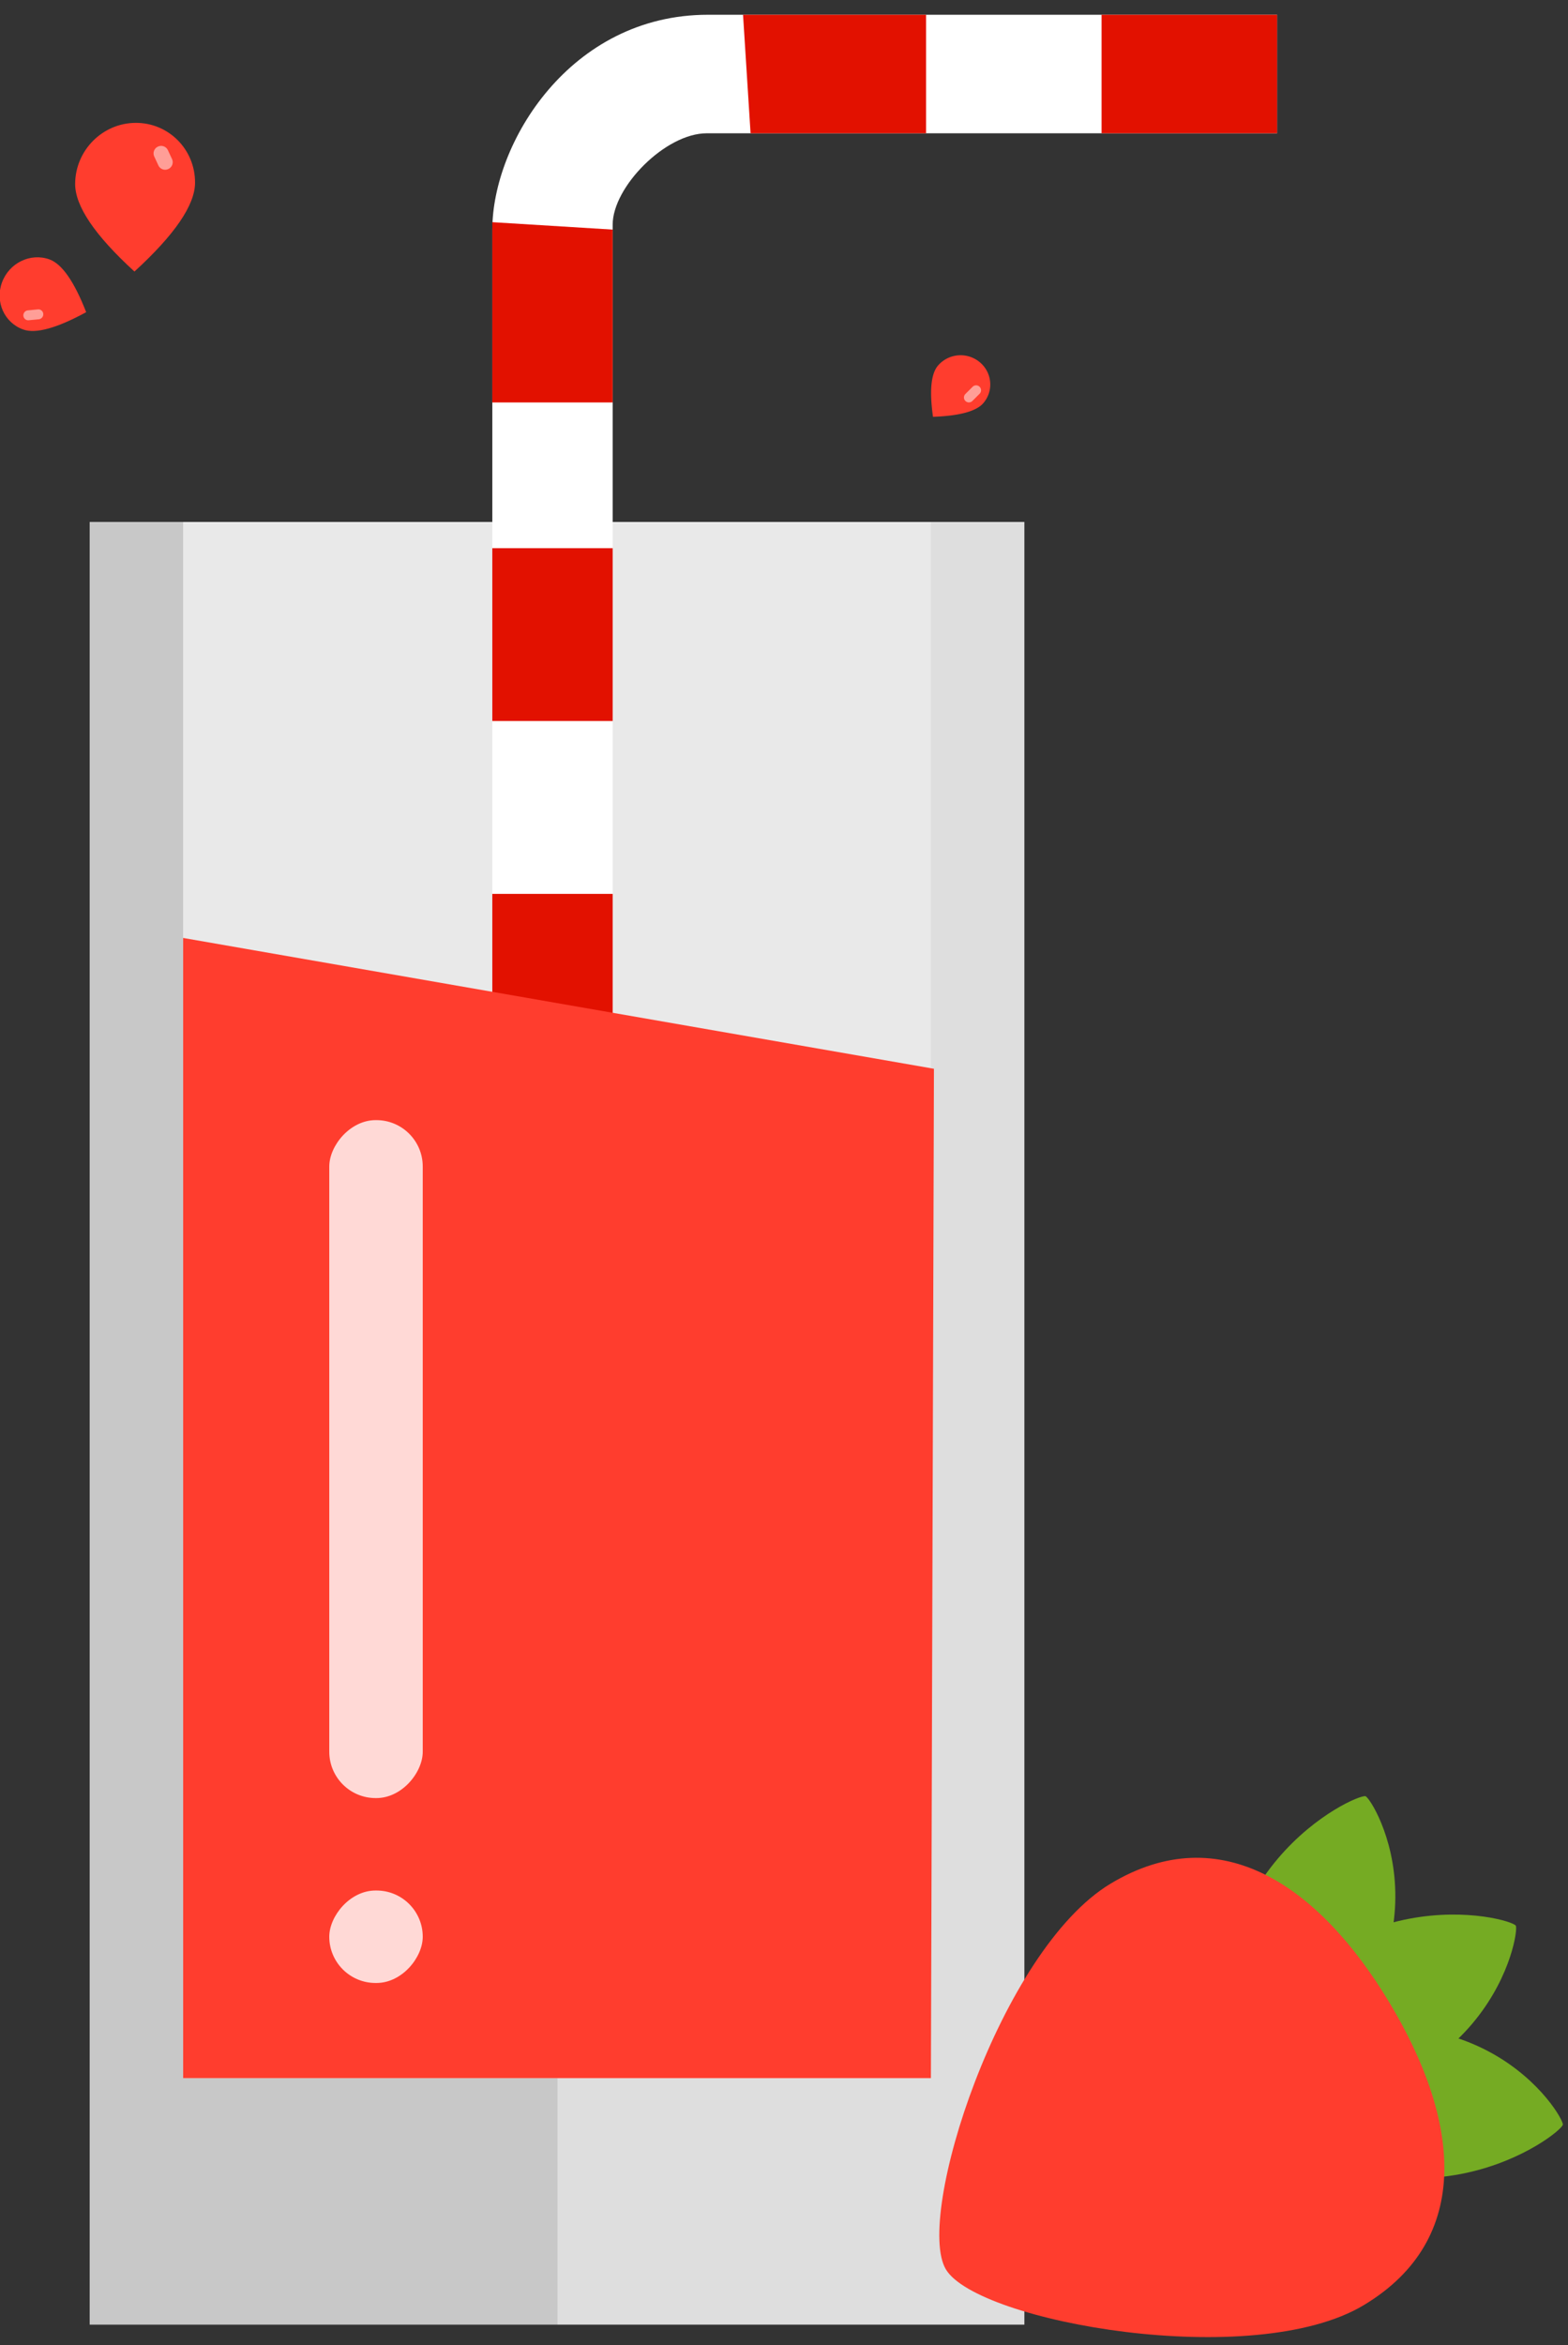
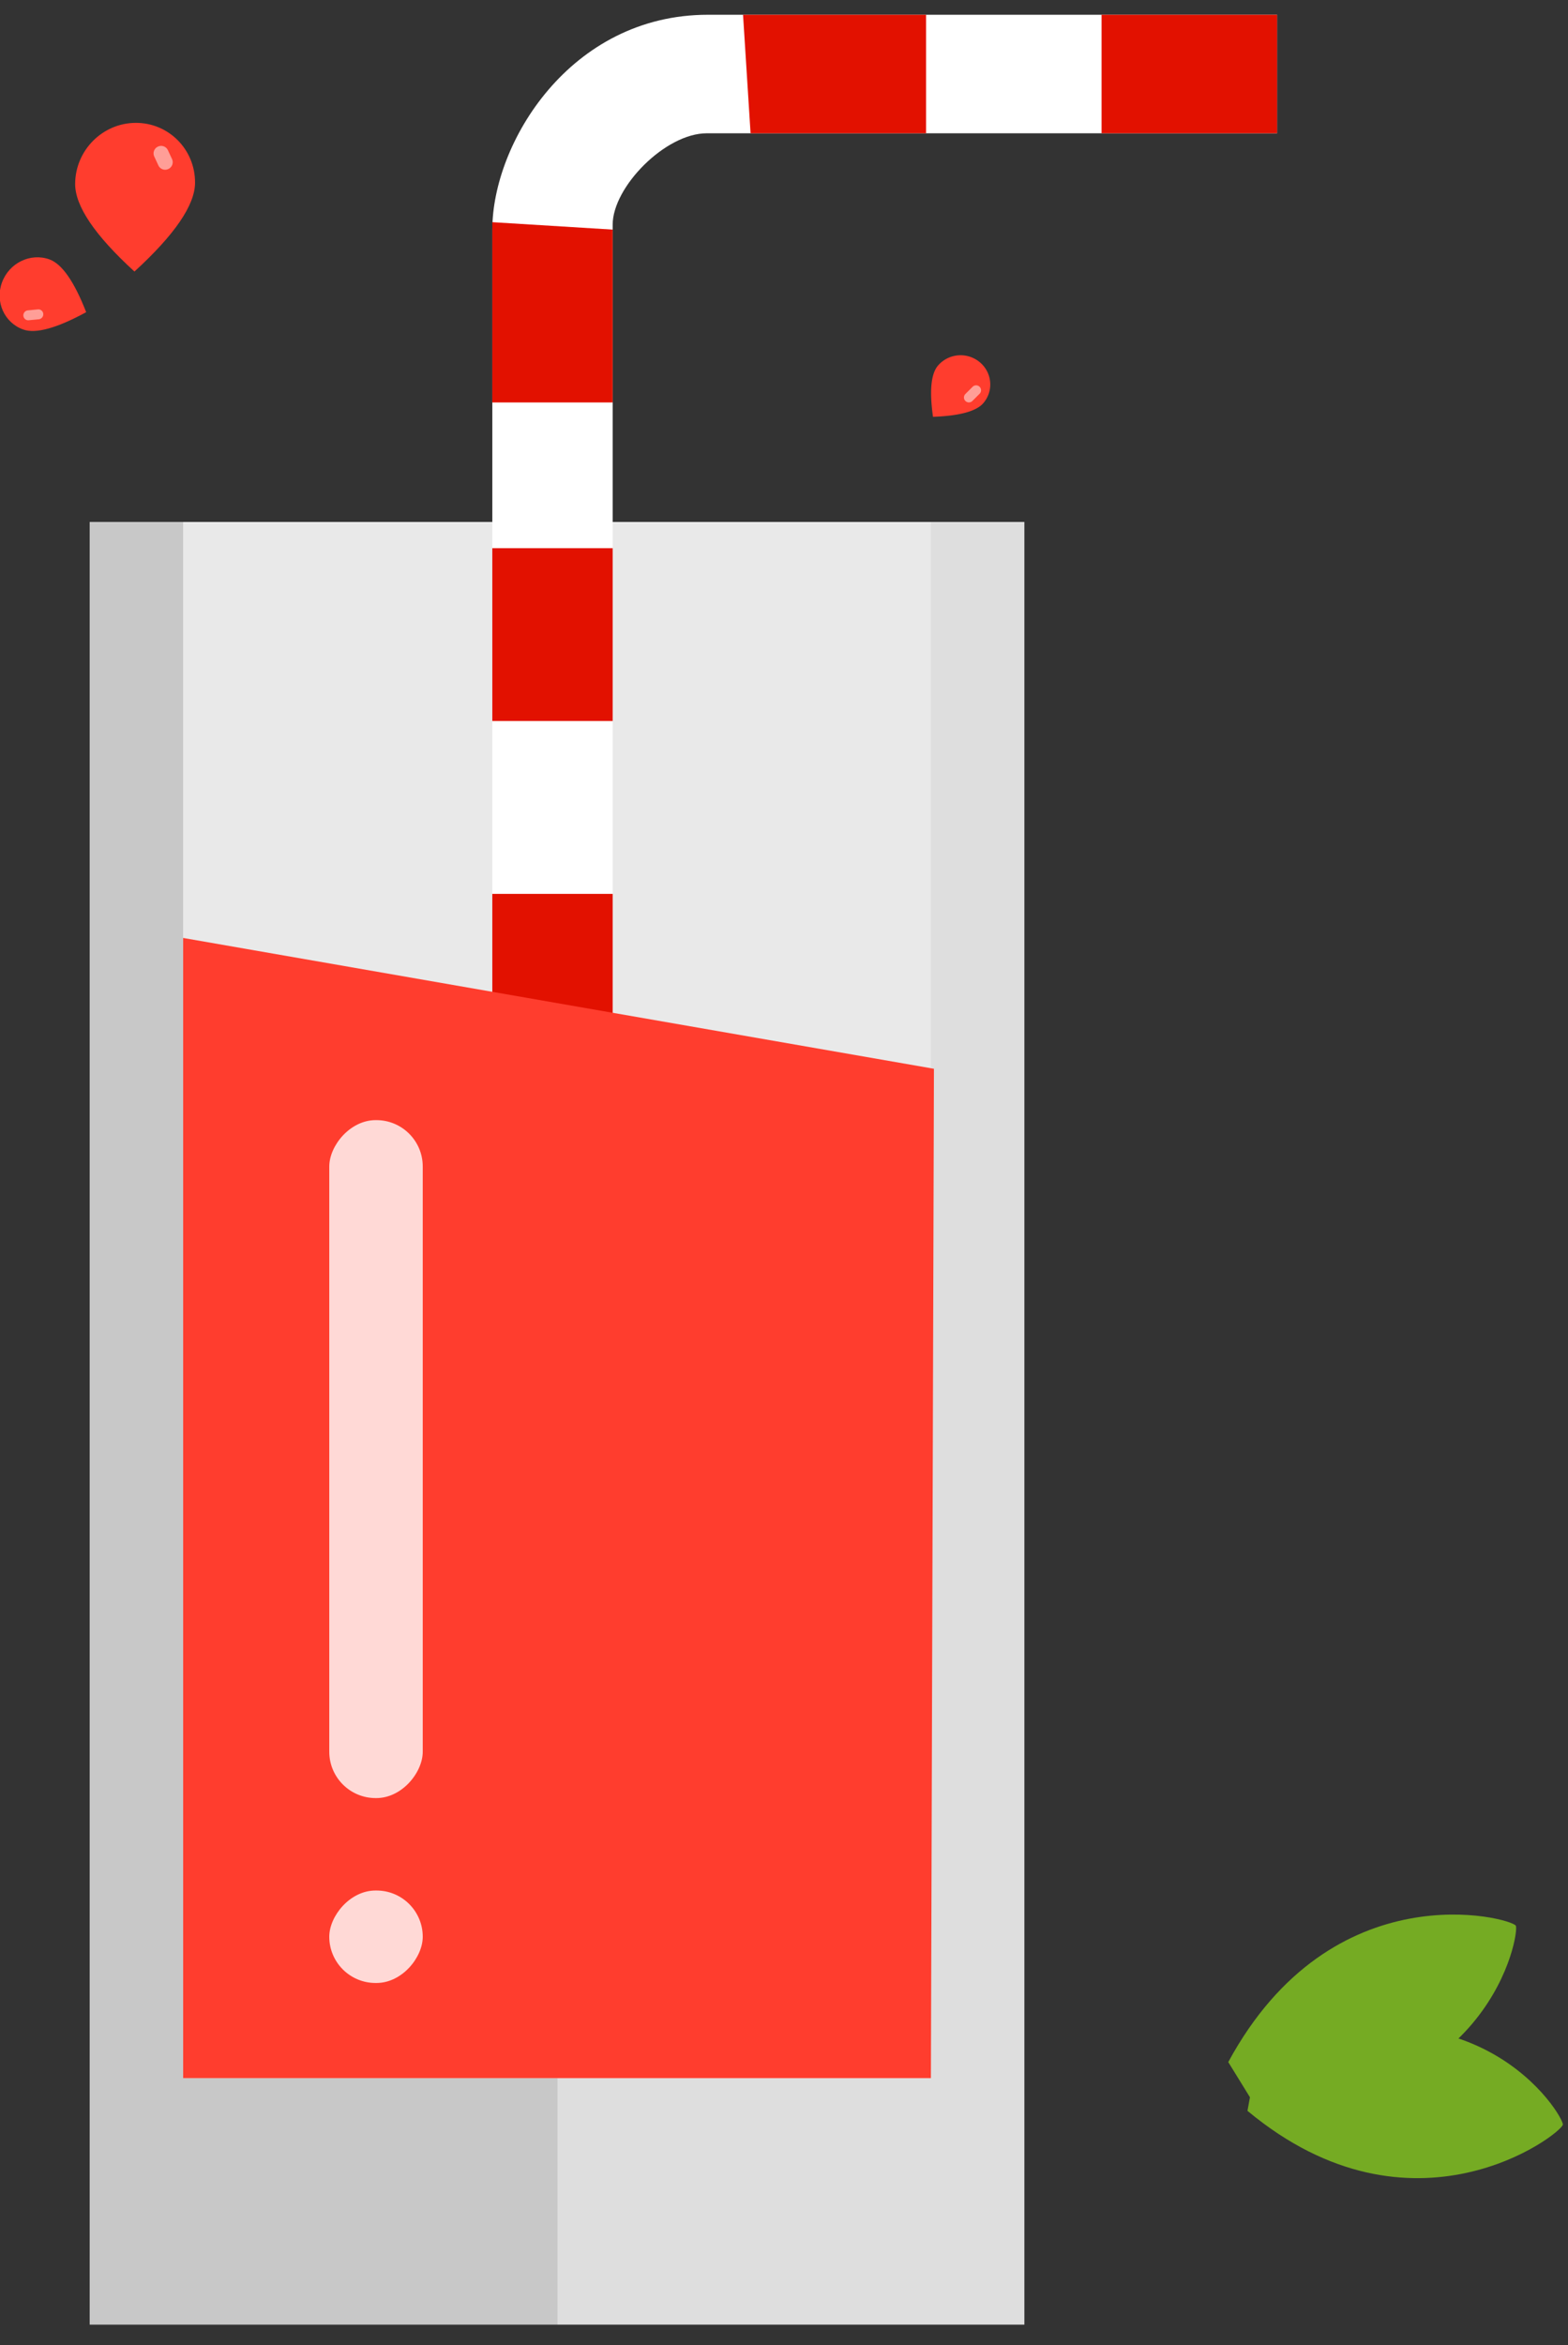
<svg xmlns="http://www.w3.org/2000/svg" width="105" height="157" viewBox="0 0 105 157">
  <rect x="0" y="0" width="105" height="157" fill="#333333" stroke="none" />
  <g fill="none" fill-rule="evenodd">
    <g transform="matrix(-1 0 0 1 85.668 .886)">
      <path fill="#DEDEDE" fill-rule="nonzero" d="M17.071 34.058h31.296v120.69H17.071z" />
      <path fill="#C8C8C8" fill-rule="nonzero" d="M48.367 34.058h31.296v120.69H48.367z" />
      <path fill="#E9E9E9" fill-rule="nonzero" d="M23.33 34.058h50.074v104.185H23.33z" />
      <path fill="#FFF" d="M52.7 70.532V14.486C52.7 8.699 47.495.102 38.261.102H.15v7.936h38.195c2.77 0 6.296 3.596 6.296 6.117v56.377h8.06z" />
      <path fill="#E21100" d="M52.7 70.532h-8.059V58.959h8.06zM52.7 47.386h-8.059V35.813h8.06zM44.641 26.059h8.06v-12.07l-8.06.497zM23.655.102v7.936h11.752l.504-7.936zM11.902 8.038H.15V.102h11.752z" />
      <path fill="#FF3D2E" fill-rule="nonzero" d="M23.127 70.667l50.276-8.758v76.334H23.33z" />
      <rect width="6.259" height="45.388" x="57.359" y="74.106" fill="#FFF" fill-rule="nonzero" opacity=".803" rx="3.105" />
      <rect width="6.259" height="6.189" x="57.359" y="125.683" fill="#FFF" fill-rule="nonzero" opacity=".803" rx="3.095" />
    </g>
    <g fill-rule="nonzero">
      <path fill="#FF3D2E" d="M9.004 18.18c-2.658-2.43-3.982-4.39-3.972-5.88.016-2.234 1.826-4.059 4.043-4.074 2.217-.016 4.002 1.783 3.986 4.018-.01 1.49-1.363 3.468-4.057 5.935z" />
      <path fill="#FFF" fill-opacity=".5" d="M10.581 9.814l-.01.005a.498.498 0 0 0-.241.66l.276.596a.498.498 0 0 0 .663.241l.01-.005a.498.498 0 0 0 .241-.66l-.277-.596a.498.498 0 0 0-.662-.241z" />
      <path fill="#FF3D2E" d="M5.77 20.9c-1.968 1.073-3.374 1.46-4.217 1.16-1.265-.45-1.9-1.865-1.416-3.162.483-1.297 1.9-1.984 3.165-1.535.843.3 1.666 1.479 2.469 3.537z" />
      <path fill="#FFF" fill-opacity=".5" d="M1.565 21.14a.327.327 0 0 0 .357.3l.67-.064a.337.337 0 0 0 .305-.362.327.327 0 0 0-.357-.3l-.671.064a.337.337 0 0 0-.304.362z" />
      <g>
        <path fill="#FF3D2E" d="M62.478 27.905c-.246-1.737-.135-2.88.333-3.429a2.002 2.002 0 0 1 2.79-.234c.84.693.952 1.922.25 2.744-.467.549-1.591.855-3.373.92z" />
        <path fill="#FFF" fill-opacity=".5" d="M64.647 26.844c.13.129.339.129.468 0l.483-.482a.33.33 0 0 0 0-.467.331.331 0 0 0-.468 0l-.483.482a.33.33 0 0 0 0 .467z" />
      </g>
    </g>
    <g fill-rule="nonzero">
      <g fill="#75AB23">
        <path d="M82.25 138.054c6.973-12.878 18.923-9.666 19.253-9.132.276.448-1.655 12.208-17.317 12.273l-1.937-3.141z" />
-         <path d="M82.346 139.339c-2.937-14.098 8.49-19.274 9.095-19.082.507.16 6.656 10.218-5.537 20.21l-3.558-1.128z" />
        <path d="M83.536 141.319c11.069 9.211 21.003 1.552 21.118.927.096-.522-5.897-10.673-20.445-4.599l-.673 3.672z" />
      </g>
-       <path fill="#FF3D2E" d="M63.343 151.937c2.118 3.525 20.586 6.833 27.982 2.39 7.395-4.444 6.407-12.448 1.725-20.24-4.682-7.792-11.285-12.422-18.68-7.978-7.395 4.443-13.145 22.303-11.027 25.828z" />
    </g>
  </g>
</svg>